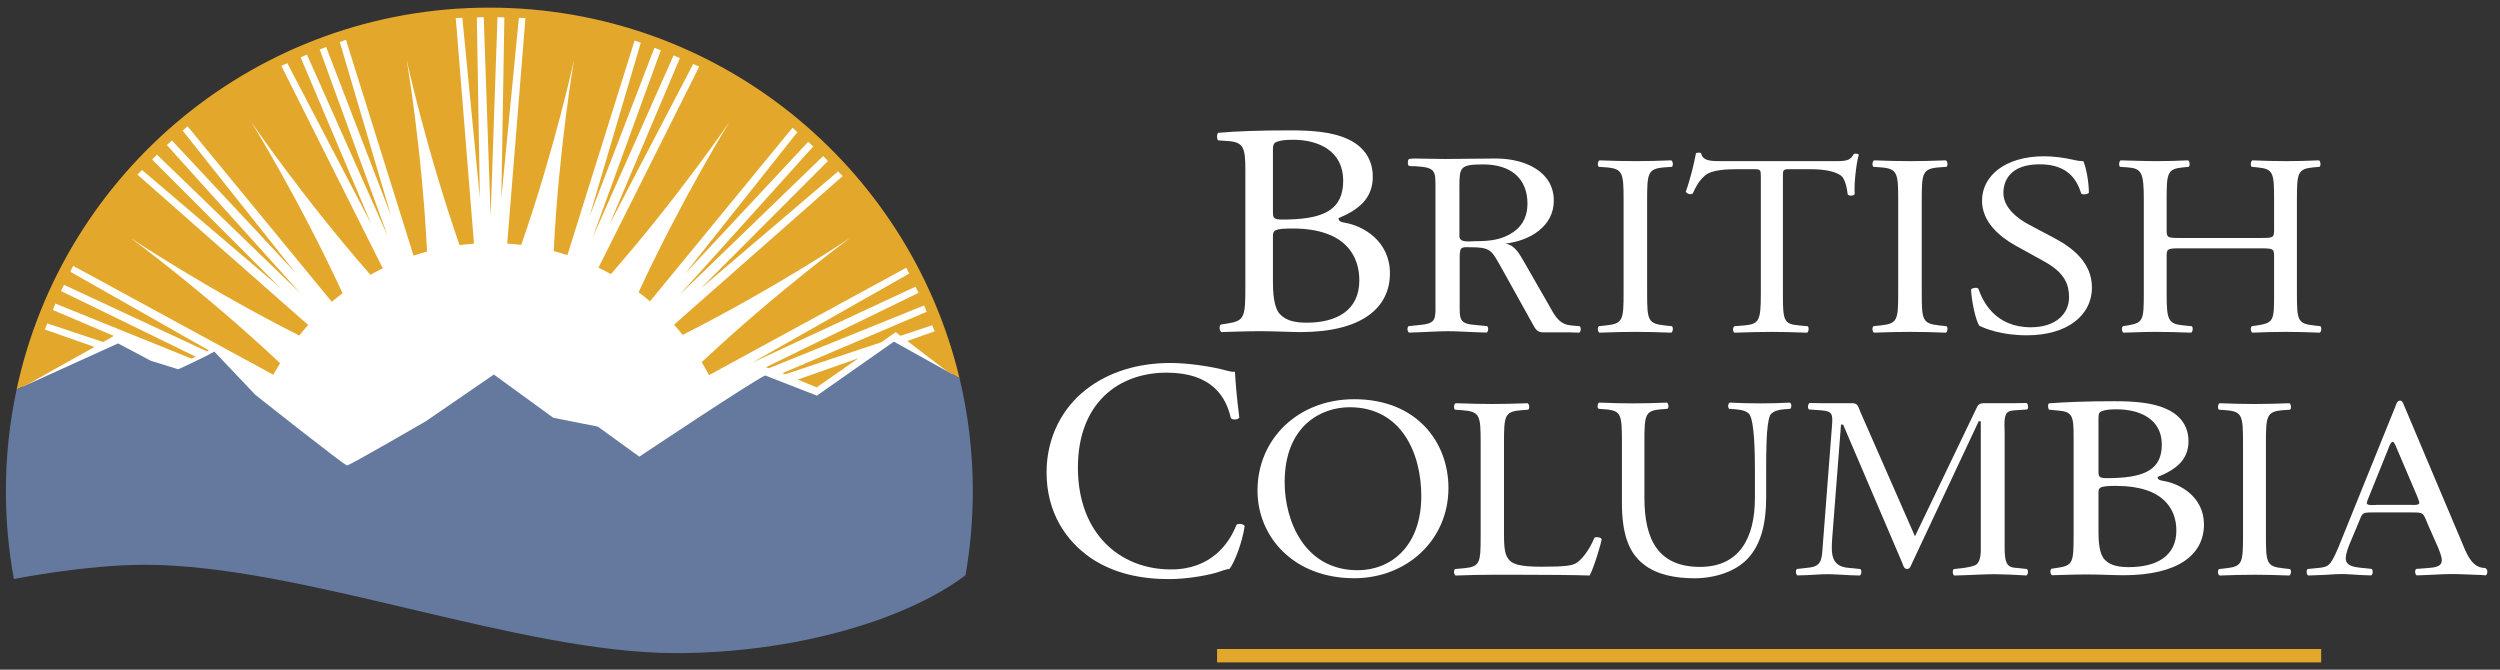
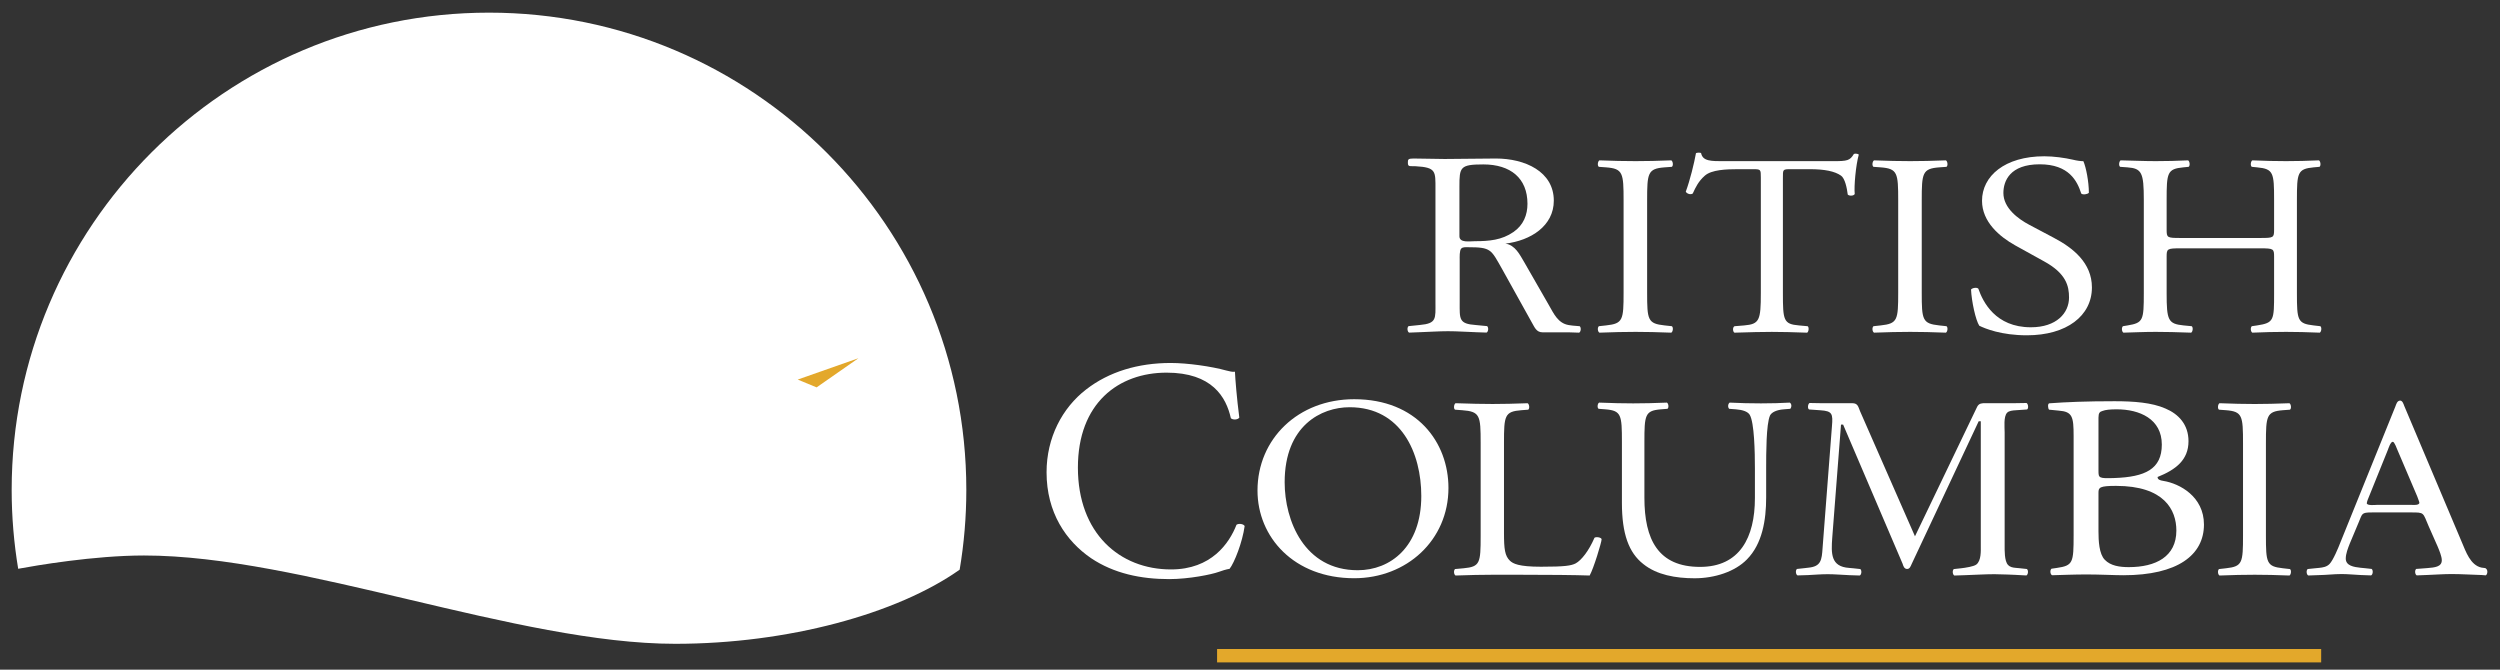
<svg xmlns="http://www.w3.org/2000/svg" width="168" height="45" viewBox="0 0 168 45" fill="none">
  <rect x="0" y="0" width="168" height="45" fill="#333333" stroke="none" />
  <path d="M9.679 37.329C20.219 37.329 34.8 43.264 45.379 43.264C52.929 43.264 60.296 41.249 64.489 38.282C64.782 36.54 64.937 34.751 64.937 32.925C64.937 15.21 50.575 0.85 32.861 0.85C15.146 0.85 0.784 15.21 0.784 32.925C0.784 34.73 0.936 36.498 1.222 38.222C2.378 38.008 6.309 37.329 9.679 37.329Z" fill="white" />
  <path d="M81.788 43.613H155.983V44.513H81.788V43.613Z" fill="#E3A82B" />
-   <path d="M85.541 18.896C85.541 19.629 85.586 20.667 86.016 21.115C86.445 21.583 87.123 21.685 87.8 21.685C89.811 21.685 91.347 20.871 91.347 18.836C91.347 17.228 90.443 15.355 86.852 15.355C85.632 15.355 85.541 15.477 85.541 15.884V18.896ZM85.541 14.175C85.541 14.745 85.564 14.785 86.716 14.745C89.02 14.663 90.263 14.052 90.263 12.139C90.263 10.145 88.613 9.392 86.897 9.392C86.4 9.392 86.061 9.432 85.858 9.514C85.632 9.575 85.541 9.677 85.541 10.043V14.175ZM83.689 11.468C83.689 9.962 83.582 9.563 82.566 9.481L81.859 9.432C81.744 9.341 81.776 8.933 81.881 8.924C83.101 8.815 84.638 8.761 86.738 8.761C88.162 8.761 89.517 8.863 90.534 9.331C91.505 9.758 92.251 10.572 92.251 11.875C92.251 13.34 91.302 14.093 89.947 14.663C89.947 14.867 90.127 14.928 90.376 14.968C91.596 15.172 93.403 16.19 93.403 18.367C93.403 20.728 91.46 22.316 87.393 22.316C86.738 22.316 85.632 22.255 84.683 22.255C83.689 22.255 82.921 22.296 82.085 22.316C81.949 22.255 81.904 21.929 82.039 21.807L82.446 21.746C83.643 21.562 83.689 21.339 83.689 19.202V11.468Z" fill="white" />
  <path d="M109.105 13.471C109.105 11.628 109.066 11.333 107.928 11.246L107.445 11.211C107.329 11.142 107.368 10.828 107.484 10.776C108.448 10.811 109.105 10.828 109.915 10.828C110.687 10.828 111.343 10.811 112.308 10.776C112.424 10.828 112.462 11.142 112.346 11.211L111.864 11.246C110.725 11.333 110.687 11.628 110.687 13.471V19.66C110.687 21.503 110.725 21.746 111.864 21.868L112.346 21.92C112.462 21.99 112.424 22.302 112.308 22.355C111.343 22.32 110.687 22.302 109.915 22.302C109.105 22.302 108.448 22.32 107.484 22.355C107.368 22.302 107.329 22.024 107.445 21.92L107.928 21.868C109.066 21.746 109.105 21.503 109.105 19.66V13.471Z" fill="white" />
  <path d="M119.811 19.696C119.811 21.522 119.846 21.782 120.896 21.869L121.474 21.922C121.582 21.991 121.546 22.303 121.438 22.356C120.407 22.321 119.793 22.303 119.069 22.303C118.346 22.303 117.713 22.321 116.556 22.356C116.448 22.303 116.411 22.009 116.556 21.922L117.207 21.869C118.238 21.782 118.328 21.522 118.328 19.696V11.925C118.328 11.386 118.328 11.369 117.786 11.369H116.791C116.014 11.369 115.02 11.404 114.567 11.803C114.134 12.186 113.953 12.569 113.754 13.003C113.609 13.107 113.356 13.02 113.284 12.881C113.573 12.099 113.844 10.986 113.97 10.291C114.025 10.256 114.26 10.239 114.314 10.291C114.423 10.847 115.02 10.83 115.851 10.83H123.173C124.15 10.83 124.312 10.795 124.583 10.343C124.674 10.309 124.873 10.326 124.909 10.395C124.71 11.108 124.583 12.516 124.638 13.038C124.566 13.177 124.258 13.177 124.168 13.073C124.114 12.638 123.987 11.995 123.716 11.803C123.3 11.508 122.613 11.369 121.619 11.369H120.335C119.793 11.369 119.811 11.386 119.811 11.96V19.696Z" fill="white" />
  <path d="M127.559 13.471C127.559 11.628 127.52 11.333 126.382 11.246L125.899 11.211C125.784 11.142 125.822 10.828 125.938 10.776C126.903 10.811 127.559 10.828 128.37 10.828C129.141 10.828 129.797 10.811 130.762 10.776C130.878 10.828 130.917 11.142 130.801 11.211L130.318 11.246C129.18 11.333 129.141 11.628 129.141 13.471V19.66C129.141 21.503 129.18 21.746 130.318 21.868L130.801 21.92C130.917 21.99 130.878 22.302 130.762 22.355C129.797 22.32 129.141 22.302 128.37 22.302C127.559 22.302 126.903 22.32 125.938 22.355C125.822 22.302 125.784 22.024 125.899 21.92L126.382 21.868C127.52 21.746 127.559 21.503 127.559 19.66V13.471Z" fill="white" />
  <path d="M136.208 22.532C134.484 22.532 133.397 22.08 133.008 21.889C132.761 21.506 132.494 20.272 132.453 19.455C132.556 19.333 132.864 19.299 132.946 19.403C133.254 20.289 134.095 21.993 136.474 21.993C138.198 21.993 139.039 21.037 139.039 19.994C139.039 19.229 138.854 18.377 137.356 17.56L135.408 16.482C134.382 15.908 133.192 14.917 133.192 13.492C133.192 11.84 134.71 10.502 137.377 10.502C138.012 10.502 138.751 10.606 139.285 10.728C139.551 10.797 139.838 10.832 140.003 10.832C140.187 11.25 140.372 12.223 140.372 12.953C140.29 13.057 139.961 13.109 139.859 13.005C139.592 12.171 139.039 11.041 137.069 11.041C135.059 11.041 134.628 12.171 134.628 12.97C134.628 13.979 135.613 14.709 136.372 15.109L138.012 15.978C139.305 16.656 140.577 17.664 140.577 19.316C140.577 21.228 138.875 22.532 136.208 22.532Z" fill="white" />
  <path d="M146.533 16.687C145.635 16.687 145.598 16.722 145.598 17.243V19.695C145.598 21.52 145.692 21.764 146.739 21.868L147.281 21.92C147.394 21.99 147.356 22.302 147.244 22.355C146.234 22.32 145.598 22.302 144.868 22.302C144.064 22.302 143.428 22.337 142.698 22.355C142.586 22.302 142.549 22.024 142.661 21.92L142.979 21.868C144.027 21.694 144.064 21.52 144.064 19.695V13.436C144.064 11.611 143.933 11.316 142.96 11.246L142.474 11.211C142.362 11.142 142.399 10.828 142.511 10.776C143.428 10.794 144.064 10.828 144.868 10.828C145.598 10.828 146.234 10.811 147.038 10.776C147.151 10.828 147.188 11.142 147.076 11.211L146.72 11.246C145.635 11.35 145.598 11.611 145.598 13.436V15.435C145.598 15.974 145.635 15.992 146.533 15.992H151.883C152.782 15.992 152.819 15.974 152.819 15.435V13.436C152.819 11.611 152.782 11.35 151.678 11.246L151.322 11.211C151.21 11.142 151.247 10.828 151.36 10.776C152.221 10.811 152.856 10.828 153.623 10.828C154.353 10.828 154.989 10.811 155.831 10.776C155.943 10.828 155.98 11.142 155.868 11.211L155.476 11.246C154.391 11.35 154.353 11.611 154.353 13.436V19.695C154.353 21.52 154.391 21.746 155.476 21.868L155.925 21.92C156.037 21.99 155.999 22.302 155.887 22.355C154.989 22.32 154.353 22.302 153.623 22.302C152.856 22.302 152.183 22.32 151.36 22.355C151.247 22.302 151.21 22.024 151.322 21.92L151.678 21.868C152.819 21.694 152.819 21.52 152.819 19.695V17.243C152.819 16.722 152.782 16.687 151.883 16.687H146.533Z" fill="white" />
  <path d="M72.983 26.176C74.52 24.98 76.479 24.392 78.67 24.392C79.807 24.392 81.408 24.622 82.398 24.896C82.651 24.959 82.798 25.001 82.988 24.98C83.009 25.462 83.114 26.784 83.282 28.065C83.177 28.212 82.861 28.233 82.714 28.107C82.398 26.68 81.45 25.042 78.396 25.042C75.173 25.042 72.435 27.078 72.435 31.423C72.435 35.831 75.236 38.266 78.691 38.266C81.408 38.266 82.609 36.503 83.093 35.264C83.24 35.16 83.557 35.201 83.641 35.348C83.493 36.44 82.945 37.825 82.629 38.224C82.377 38.266 82.124 38.35 81.892 38.433C81.429 38.602 79.912 38.916 78.564 38.916C76.669 38.916 74.857 38.539 73.32 37.51C71.634 36.355 70.329 34.446 70.329 31.738C70.329 29.408 71.382 27.414 72.983 26.176Z" fill="white" />
  <path d="M95.511 33.329C95.511 30.46 94.178 27.366 90.692 27.366C88.793 27.366 86.329 28.6 86.329 32.408C86.329 34.98 87.643 38.319 91.239 38.319C93.43 38.319 95.511 36.754 95.511 33.329ZM84.504 32.964C84.504 29.487 87.242 26.827 91.002 26.827C95.219 26.827 97.336 29.73 97.336 32.79C97.336 36.302 94.525 38.857 91.002 38.857C86.95 38.857 84.504 36.093 84.504 32.964Z" fill="white" />
  <path d="M117.93 31.471C117.93 30.393 117.893 28.393 117.58 27.872C117.451 27.664 117.119 27.542 116.658 27.507L116.198 27.472C116.088 27.351 116.124 27.125 116.235 27.055C116.935 27.09 117.617 27.107 118.335 27.107C119.11 27.107 119.607 27.09 120.271 27.055C120.418 27.142 120.4 27.368 120.307 27.472L119.865 27.507C119.404 27.542 119.054 27.698 118.944 27.924C118.686 28.498 118.686 30.497 118.686 31.471V33.435C118.686 34.948 118.427 36.547 117.396 37.59C116.603 38.408 115.24 38.86 113.876 38.86C112.605 38.86 111.333 38.633 110.43 37.904C109.453 37.139 108.993 35.87 108.993 33.801V29.698C108.993 27.89 108.956 27.594 107.887 27.507L107.426 27.472C107.316 27.403 107.352 27.108 107.463 27.055C108.385 27.09 109.011 27.107 109.748 27.107C110.504 27.107 111.112 27.09 112.015 27.055C112.125 27.108 112.162 27.403 112.052 27.472L111.609 27.507C110.54 27.594 110.504 27.89 110.504 29.698V33.453C110.504 36.252 111.425 38.095 114.244 38.095C116.916 38.095 117.93 36.113 117.93 33.471V31.471Z" fill="white" />
  <path d="M141.018 35.706C141.018 36.338 141.058 37.233 141.445 37.62C141.832 38.024 142.443 38.111 143.054 38.111C144.867 38.111 146.252 37.409 146.252 35.653C146.252 34.266 145.437 32.651 142.199 32.651C141.099 32.651 141.018 32.756 141.018 33.107V35.706ZM141.018 31.632C141.018 32.124 141.038 32.159 142.076 32.124C144.154 32.054 145.274 31.527 145.274 29.876C145.274 28.155 143.788 27.506 142.24 27.506C141.791 27.506 141.486 27.541 141.303 27.611C141.099 27.664 141.018 27.752 141.018 28.067V31.632ZM139.347 29.297C139.347 27.997 139.266 27.664 138.349 27.594L137.697 27.53C137.623 27.463 137.584 27.112 137.718 27.102C138.818 27.019 140.203 26.962 142.097 26.962C143.38 26.962 144.602 27.049 145.519 27.453C146.395 27.822 147.067 28.524 147.067 29.648C147.067 30.912 146.211 31.562 144.989 32.054C144.989 32.23 145.152 32.282 145.376 32.317C146.476 32.493 148.106 33.371 148.106 35.249C148.106 37.286 146.354 38.656 142.688 38.656C142.097 38.656 141.099 38.603 140.244 38.603C139.347 38.603 138.655 38.638 137.901 38.656C137.779 38.603 137.738 38.322 137.86 38.217L138.227 38.164C139.307 38.006 139.347 37.813 139.347 35.97V29.297Z" fill="white" />
  <path d="M99.123 16.208C98.773 16.208 98.073 16.339 98.073 15.874V12.539C98.073 11.235 98.114 11.049 99.68 11.049C101.513 11.049 102.646 11.98 102.646 13.694C102.646 14.439 102.379 15.128 101.699 15.594C100.916 16.134 100.071 16.208 99.123 16.208ZM106.157 21.921L105.674 21.88C105.576 21.869 105.49 21.857 105.407 21.843C104.701 21.718 104.419 21.09 104.086 20.506L102.418 17.6C102.129 17.116 101.82 16.464 101.161 16.371C102.871 16.166 104.416 15.179 104.416 13.484C104.416 11.527 102.479 10.652 100.522 10.652C99.348 10.652 98.277 10.684 97.082 10.684C96.423 10.684 95.639 10.652 94.98 10.652C94.614 10.652 94.609 10.726 94.609 10.931C94.609 11.234 94.737 11.149 95.125 11.171C96.517 11.249 96.463 11.509 96.463 12.701V20.32C96.463 21.41 96.558 21.736 95.413 21.839C95.413 21.839 95.238 21.857 95.138 21.867L94.653 21.917C94.537 22.021 94.576 22.299 94.692 22.352C94.95 22.342 95.407 22.324 95.407 22.324C96.041 22.305 96.674 22.257 97.308 22.257C97.945 22.257 98.555 22.306 99.182 22.324V22.325C99.404 22.332 99.639 22.34 99.897 22.349C100.013 22.297 100.052 22.019 99.935 21.915L99.447 21.868C99.348 21.858 99.177 21.842 99.177 21.842C98.02 21.764 98.091 21.438 98.091 20.32V17.451C98.091 17.284 98.07 16.837 98.194 16.706C98.297 16.594 98.482 16.613 98.647 16.613C100.214 16.613 100.192 16.762 100.934 18.066L102.953 21.698C103.118 21.978 103.242 22.332 103.654 22.332H105.408C105.629 22.339 105.861 22.346 106.118 22.355C106.233 22.303 106.272 22.025 106.157 21.921Z" fill="white" />
  <path d="M99.5 29.757C99.5 27.931 99.462 27.653 98.257 27.566L97.779 27.531C97.665 27.462 97.703 27.149 97.817 27.096C98.888 27.131 99.538 27.148 100.303 27.148C101.049 27.148 101.699 27.131 102.656 27.097C102.77 27.149 102.808 27.462 102.694 27.531L102.235 27.566C101.107 27.653 101.068 27.931 101.068 29.757V35.807C101.068 36.902 101.126 37.354 101.47 37.684C101.68 37.875 102.044 38.084 103.554 38.084C105.18 38.084 105.581 38.014 105.888 37.858C106.27 37.649 106.767 37.024 107.149 36.137C107.265 36.05 107.628 36.119 107.628 36.241C107.628 36.432 107.092 38.206 106.824 38.675C105.849 38.64 104.032 38.623 102.062 38.623H100.303C99.5 38.623 98.888 38.64 97.817 38.675C97.703 38.623 97.665 38.345 97.779 38.24L98.353 38.188C99.462 38.084 99.5 37.84 99.5 36.015V29.757Z" fill="white" />
  <path d="M150.731 29.791C150.731 27.949 150.693 27.653 149.586 27.566L149.116 27.531C149.004 27.462 149.041 27.149 149.154 27.096C150.092 27.131 150.731 27.149 151.519 27.149C152.27 27.149 152.909 27.131 153.848 27.097C153.96 27.149 153.998 27.462 153.885 27.531L153.415 27.566C152.308 27.653 152.27 27.949 152.27 29.791V35.981C152.27 37.824 152.308 38.067 153.415 38.188L153.885 38.241C153.998 38.31 153.96 38.623 153.848 38.675C152.909 38.64 152.27 38.623 151.519 38.623C150.731 38.623 150.092 38.64 149.154 38.675C149.041 38.623 149.004 38.345 149.116 38.241L149.586 38.188C150.693 38.067 150.731 37.824 150.731 35.981V29.791Z" fill="white" />
  <path d="M135.728 38.185C135.631 38.175 135.451 38.16 135.451 38.16C135.254 38.141 135.076 38.112 134.936 37.959C134.692 37.7 134.712 36.962 134.712 36.667V29.049C134.712 28.717 134.631 27.998 134.875 27.739C134.997 27.603 135.25 27.581 135.476 27.568V27.567C135.613 27.556 135.616 27.556 135.736 27.55L136.219 27.516C136.335 27.446 136.296 27.133 136.18 27.081C135.922 27.09 135.688 27.087 135.465 27.093V27.094H133.414C133.191 27.094 132.988 27.094 132.866 27.334L128.686 36.04L124.994 27.629C124.872 27.334 124.852 27.094 124.466 27.094H122.331C122.109 27.087 121.863 27.09 121.605 27.081C121.49 27.133 121.451 27.446 121.567 27.516L122.049 27.55C122.149 27.558 122.329 27.57 122.329 27.57C123.13 27.622 123.18 27.801 123.107 28.644L122.478 36.815C122.423 37.635 122.378 38.069 121.518 38.149C121.518 38.149 121.337 38.171 121.237 38.182L120.755 38.234C120.639 38.338 120.678 38.616 120.794 38.668C121.048 38.659 121.5 38.646 121.5 38.646C121.936 38.624 122.379 38.586 122.823 38.586C123.302 38.586 123.781 38.631 124.26 38.65V38.651C124.483 38.658 124.717 38.666 124.975 38.674C125.091 38.622 125.13 38.344 125.014 38.24L124.532 38.188C124.405 38.178 124.262 38.164 124.262 38.164C123.022 38.079 123.05 37.204 123.127 36.133L123.716 28.533H123.858L127.855 37.885C127.895 38.014 127.956 38.235 128.159 38.235C128.342 38.235 128.403 38.033 128.463 37.903L132.967 28.311H133.109V36.667C133.109 36.999 133.15 37.682 132.805 37.94C132.625 38.074 132.039 38.154 132.039 38.154C131.958 38.167 131.873 38.179 131.777 38.189L131.295 38.241C131.179 38.345 131.218 38.623 131.334 38.676C131.588 38.666 132.039 38.652 132.039 38.652C132.693 38.634 133.357 38.586 134.022 38.586C134.5 38.586 135.437 38.631 135.437 38.631C135.66 38.638 135.914 38.662 136.172 38.671C136.288 38.619 136.326 38.341 136.21 38.237L135.728 38.185Z" fill="white" />
  <path d="M162.012 33.926H159.754C159.676 33.926 159.048 34 159.048 33.816C159.048 33.761 159.087 33.65 159.106 33.595L160.461 30.24C160.5 30.148 160.638 29.687 160.795 29.687C160.913 29.687 161.07 30.166 161.109 30.24L162.444 33.373C162.444 33.41 162.581 33.705 162.581 33.779C162.581 33.982 162.13 33.926 162.012 33.926ZM167.08 38.23L167.015 38.177C166.919 38.167 166.833 38.156 166.752 38.142C166.001 37.974 165.708 37.069 165.43 36.424L161.561 27.267C161.522 27.157 161.446 26.92 161.293 26.92C161.082 26.92 161.025 27.176 160.967 27.321L157.271 36.46C157.136 36.807 156.792 37.647 156.543 37.901C156.352 38.097 156.103 38.134 155.838 38.162C155.838 38.162 155.63 38.181 155.53 38.192L155.076 38.239C154.96 38.342 154.999 38.621 155.115 38.673C155.372 38.664 155.83 38.647 155.83 38.647C156.335 38.64 156.841 38.576 157.347 38.576C157.773 38.576 158.199 38.622 158.624 38.641C158.624 38.641 159.081 38.657 159.339 38.667C159.455 38.614 159.493 38.336 159.378 38.232L158.895 38.179C158.799 38.17 158.633 38.154 158.633 38.154C158.189 38.105 157.635 38.025 157.635 37.536C157.635 37.208 157.788 36.825 157.903 36.533L158.477 35.165C158.765 34.509 158.65 34.435 159.415 34.435H162.021C162.94 34.435 162.805 34.435 163.208 35.366L163.821 36.752C163.917 36.989 164.089 37.391 164.089 37.647C164.089 38.105 163.588 38.135 163.121 38.175C163.121 38.175 162.966 38.188 162.831 38.198L162.367 38.232C162.251 38.336 162.29 38.614 162.406 38.666C162.664 38.657 163.121 38.638 163.121 38.638C163.666 38.618 164.214 38.576 164.74 38.576C165.411 38.576 166.082 38.622 166.752 38.641V38.64C166.973 38.647 166.787 38.655 167.041 38.664C167.157 38.612 167.196 38.334 167.08 38.23Z" fill="white" />
  <path d="M53.607 25.507L54.875 26.032L57.688 24.071L53.607 25.507Z" fill="#E3A82B" />
-   <path d="M6.346 23.314L3.012 22.141L3.179 21.733L6.933 22.985L6.95 22.975L7.445 22.695L7.643 22.571L3.549 20.829L3.722 20.401L12.86 24.097L13.161 23.972L4.098 19.555L4.3 19.14L13.904 23.61L14.037 23.543L4.725 18.261L4.916 17.864L18.363 25.181C18.473 24.978 18.704 24.607 18.822 24.407C13.71 19.6 8.776 15.991 8.776 15.991C8.776 15.991 13.85 19.389 20.112 22.548C20.318 22.29 20.488 22.083 20.709 21.838L9.237 11.738L9.545 11.422L18.804 19.313L10.226 10.723L10.547 10.391L20.178 19.698L11.213 9.748L11.556 9.439L19.842 18.311L12.279 8.782L12.605 8.486L22.299 20.283C22.549 20.067 22.758 19.904 23.02 19.703C20.087 13.358 16.885 8.196 16.885 8.196C16.885 8.196 20.294 13.213 24.892 18.467C25.173 18.309 25.458 18.158 25.749 18.015L25.7 17.983L18.906 4.425L19.31 4.248L24.939 15.032L20.203 3.854L20.626 3.667L26.069 15.904L21.484 3.32L21.918 3.161L26.276 14.492L22.834 2.824L23.247 2.672L27.779 17.143L27.77 17.182L27.782 17.177C28.083 17.076 28.39 16.987 28.698 16.903C28.353 9.952 27.324 4.006 27.324 4.006C27.324 4.006 28.598 9.899 30.881 16.471C31.198 16.432 31.518 16.399 31.841 16.377L31.831 16.362H31.87L31.848 16.329L30.628 1.213L31.069 1.199L32.247 13.308L32.045 1.17L32.506 1.154L32.969 14.539L33.431 1.154L33.893 1.17L33.69 13.308L34.869 1.199L35.309 1.213L34.089 16.329L34.066 16.362H34.073L34.07 16.367H34.09C34.405 16.387 34.718 16.418 35.029 16.455C37.309 9.89 38.58 4.006 38.58 4.006C38.58 4.006 37.554 9.934 37.208 16.872C37.519 16.955 37.827 17.045 38.13 17.144L42.646 2.723L43.06 2.875L39.617 14.543L43.977 3.213L44.41 3.371L39.825 15.955L45.267 3.718L45.69 3.905L40.955 15.084L46.583 4.299L46.987 4.476L40.218 17.986L40.229 17.991C40.508 18.127 40.781 18.272 41.051 18.422C45.63 13.184 49.019 8.196 49.019 8.196C49.019 8.196 45.839 13.322 42.915 19.637C43.176 19.834 43.432 20.038 43.68 20.25L53.26 8.581L53.586 8.878L46.023 18.406L54.309 9.534L54.651 9.843L45.686 19.793L55.317 10.486L55.639 10.818L47.061 19.409L56.319 11.518L56.627 11.833L45.296 21.819L45.302 21.826C45.5 22.046 45.691 22.274 45.878 22.505C52.1 19.358 57.128 15.991 57.128 15.991C57.128 15.991 52.242 19.565 47.156 24.338C47.296 24.57 47.521 24.967 47.649 25.207L60.906 17.989L61.097 18.386L50.515 24.388L61.522 19.266L61.723 19.681L51.472 24.676L51.668 24.745L62.1 20.526L62.273 20.954L52.577 25.078L52.758 25.154L59.219 23L60.193 22.32L60.517 22.567L62.643 21.858L62.81 22.266L60.97 22.913L63.628 24.941L64.48 25.416C61.063 11.132 48.214 0.513 32.883 0.513C17.284 0.513 4.253 11.509 1.116 26.172C1.156 26.152 1.195 26.134 1.236 26.114L1.625 25.938L1.864 25.826L6.346 23.314Z" fill="#E3A82B" />
-   <path d="M0.933 38.91C0.933 38.91 5.726 37.953 9.726 37.953C20.267 37.953 34.847 43.889 45.427 43.889C53.188 43.889 60.757 41.76 64.882 38.656C65.204 36.819 65.373 34.931 65.373 33.002C65.373 30.39 65.063 27.85 64.481 25.416L60.07 22.957L54.895 26.586L51.414 25.23C50.236 25.826 42.965 30.688 42.965 30.688L40.174 28.668L37.18 28.075L33.188 25.169L28.608 28.313C28.608 28.313 23.499 31.279 23.323 31.279C23.147 31.279 17.159 26.532 17.159 26.532L14.4 23.625C13.93 23.922 12.053 24.783 12.053 24.783L11.957 24.809L10.141 24.247L7.935 23.077L1.237 26.115C1.196 26.134 1.157 26.153 1.117 26.172C0.646 28.375 0.396 30.659 0.396 33.002C0.396 35.02 0.581 36.994 0.933 38.91Z" fill="#65799E" />
</svg>